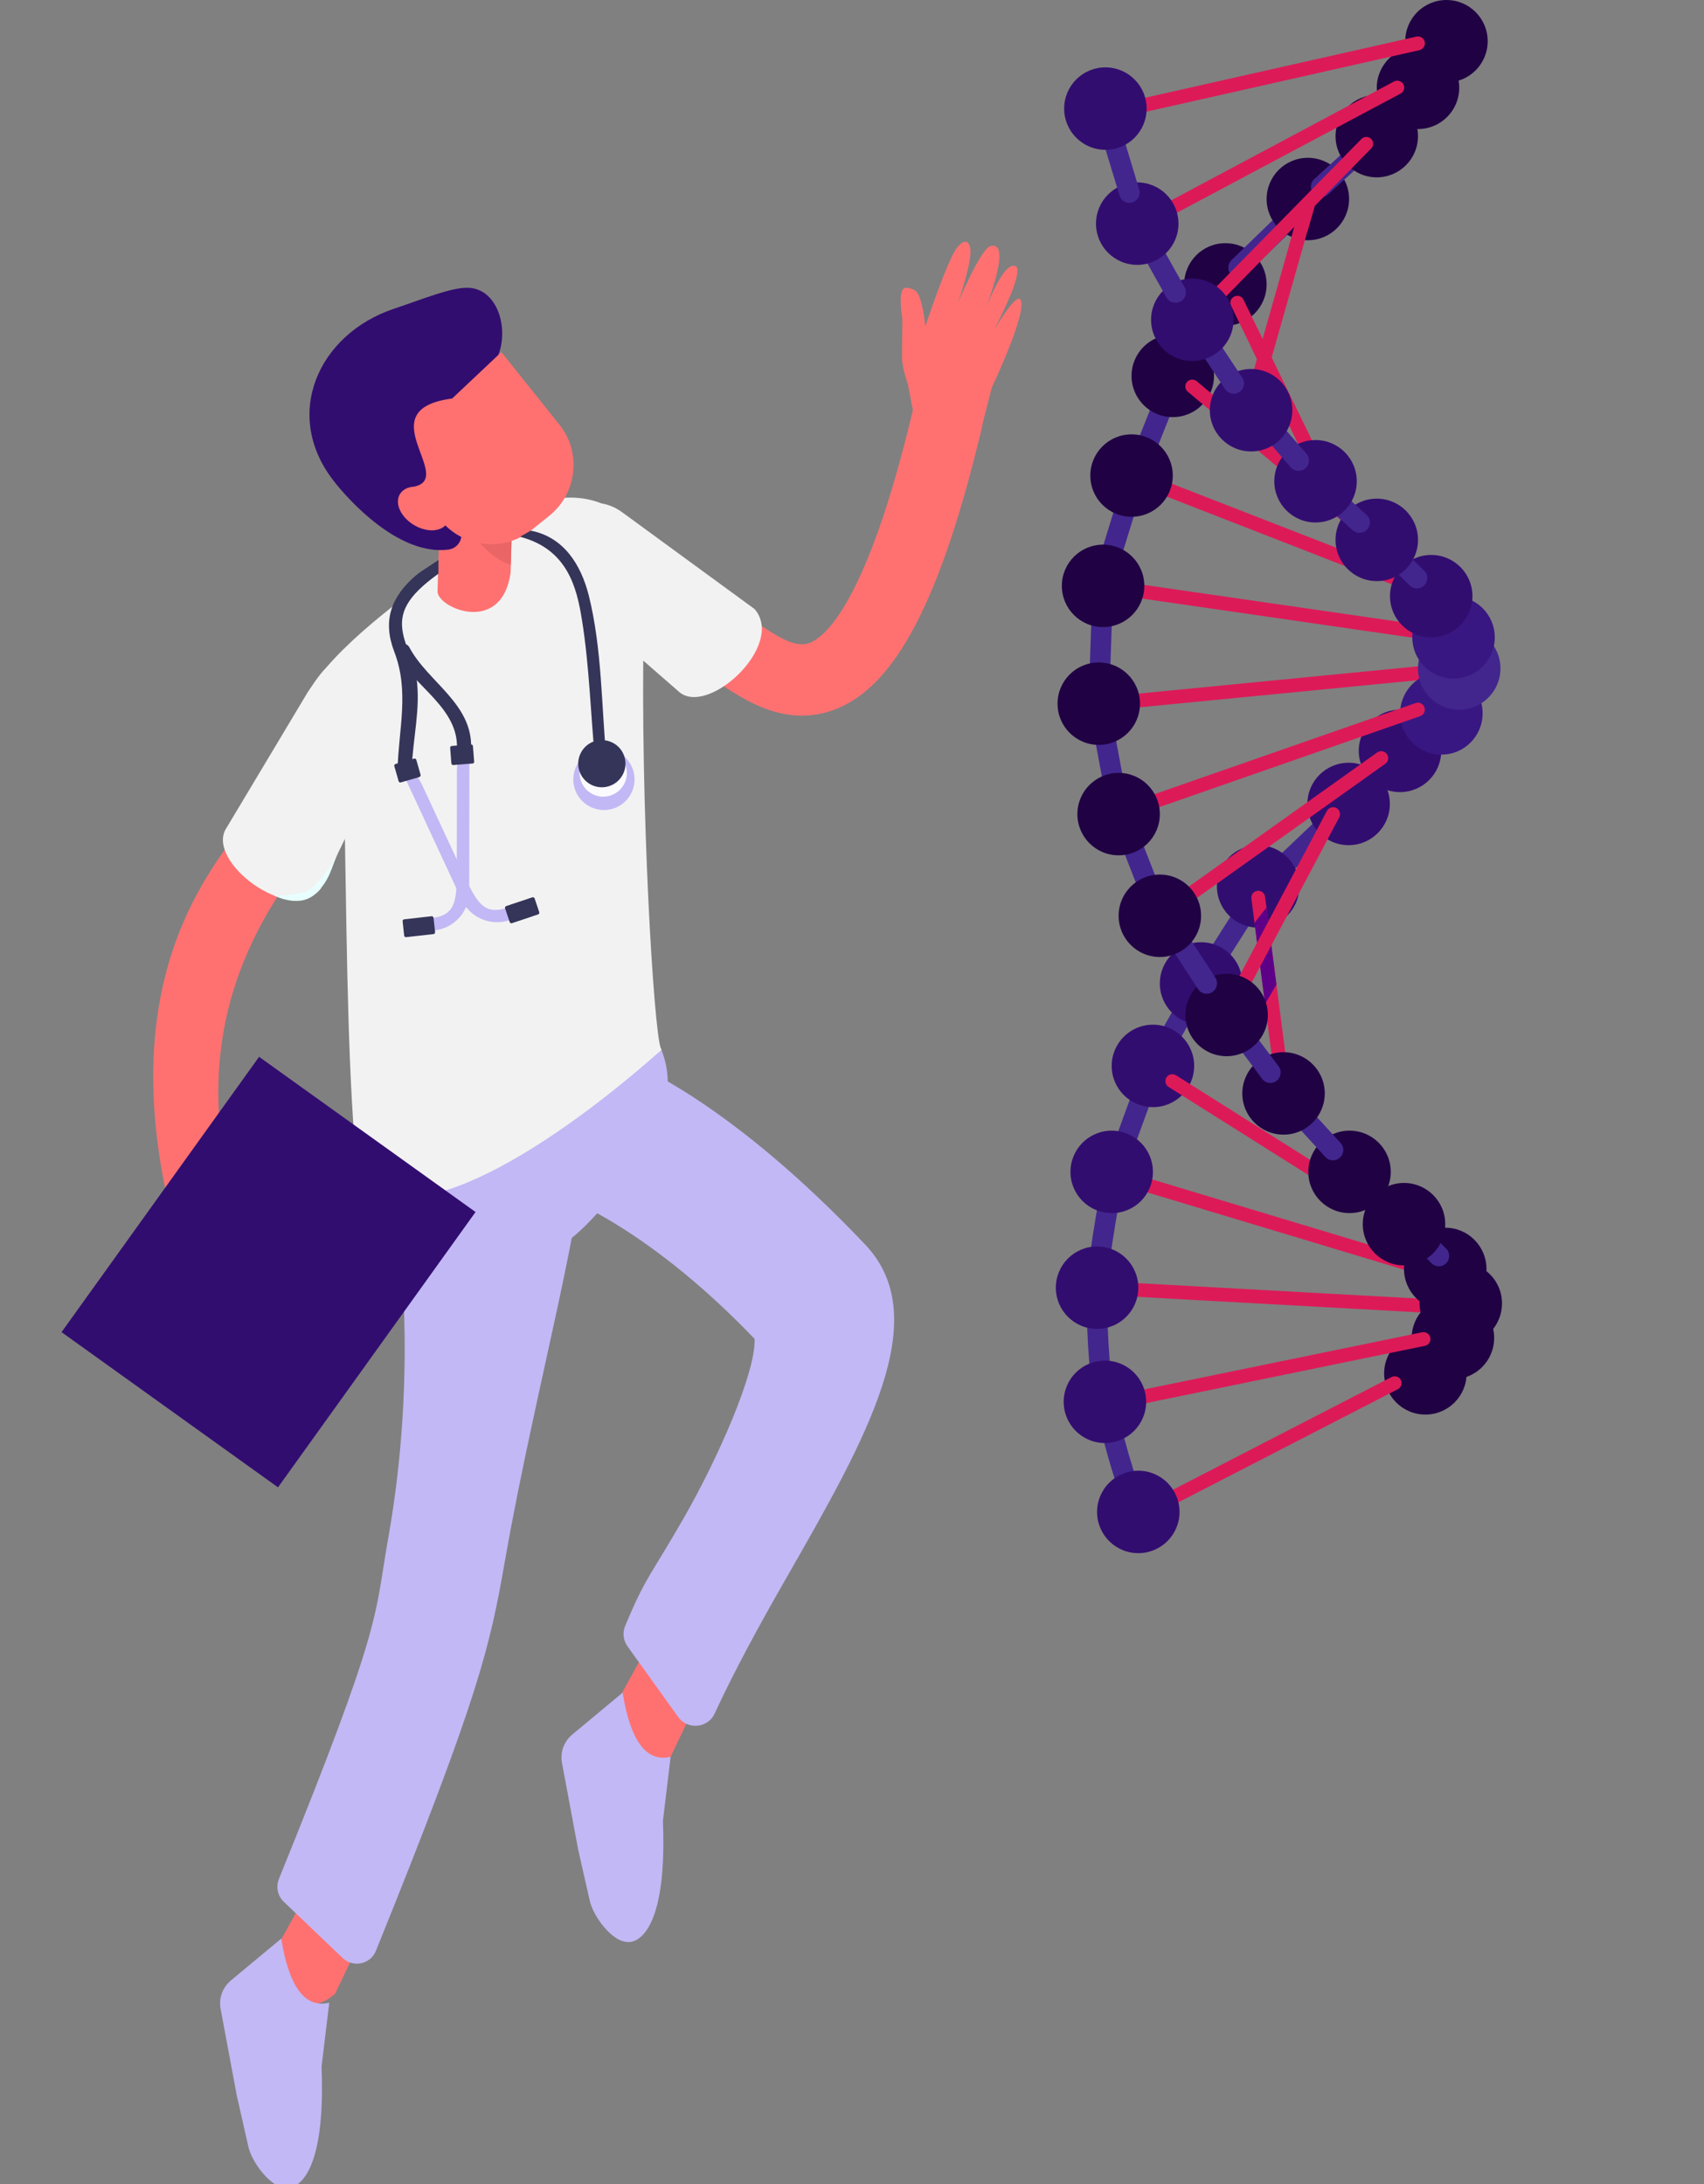
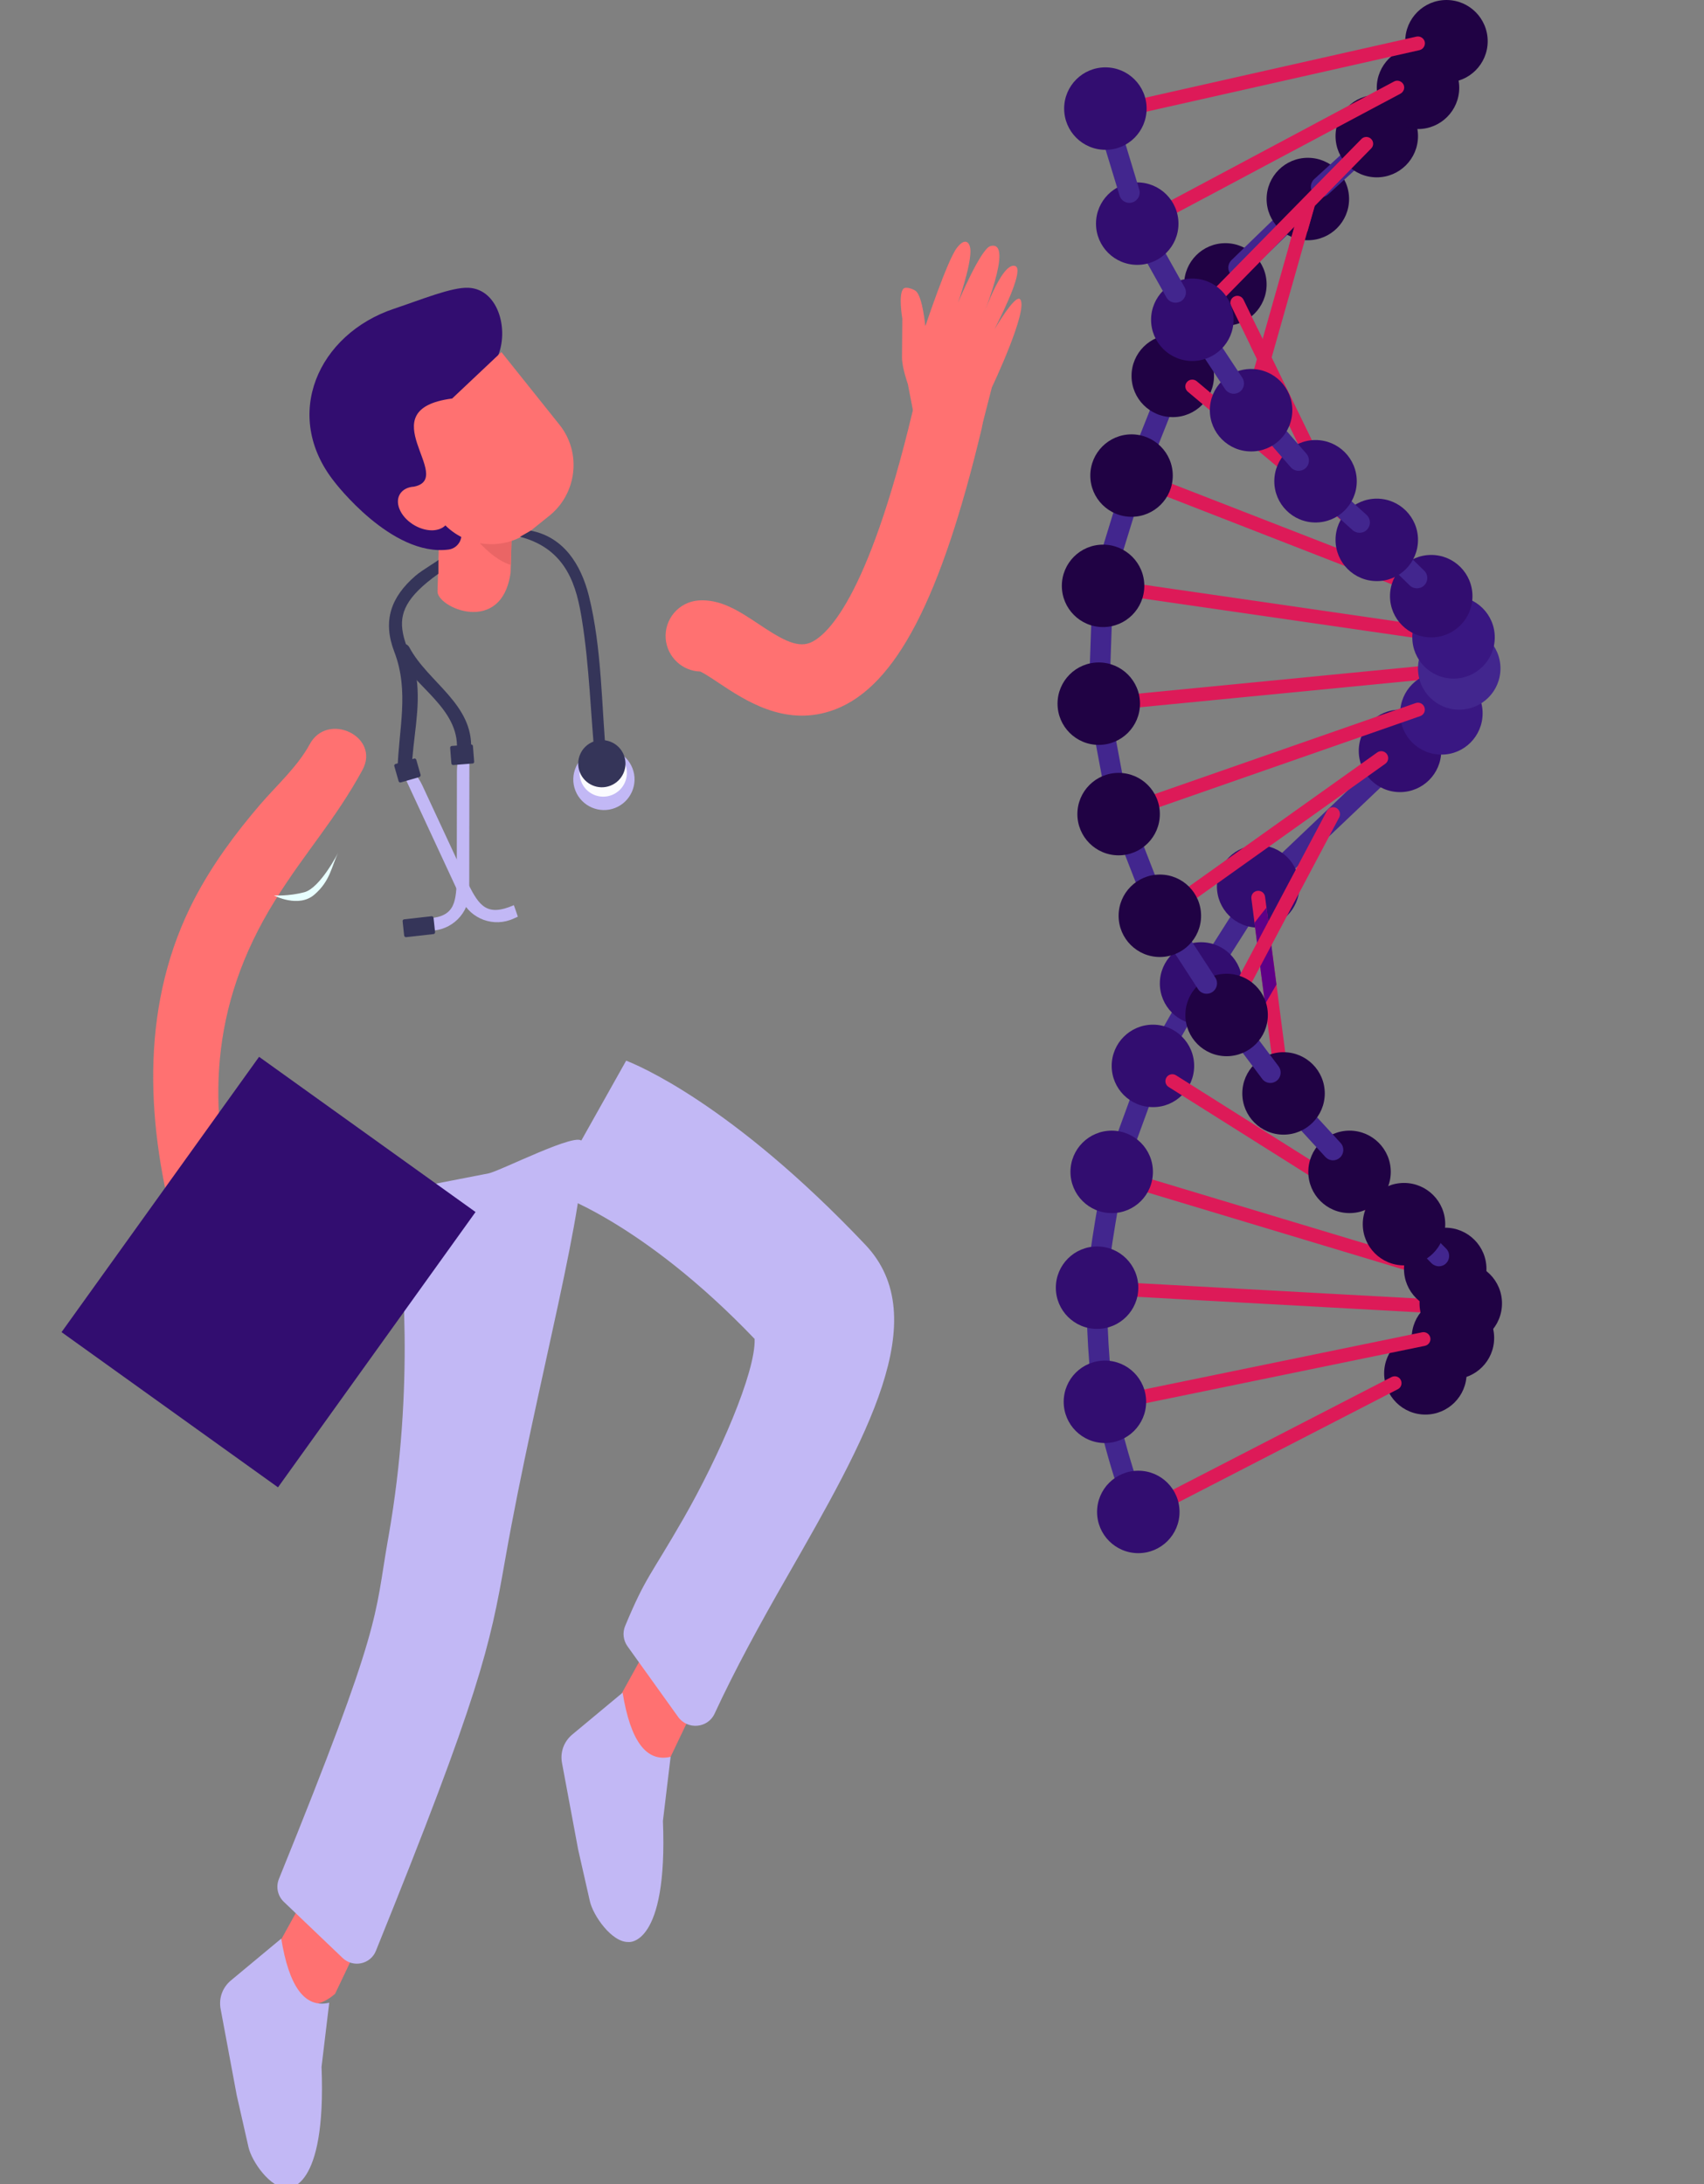
<svg xmlns="http://www.w3.org/2000/svg" version="1.1" id="Layer_1" x="0px" y="0px" viewBox="0 0 1107.6 1420.1" style="enable-background:new 0 0 1107.6 1420.1;" xml:space="preserve">
  <rect x="0" y="0" width="1107.6" height="1420.1" fill="#808080" stroke="none" />
  <style type="text/css">
	.st0{fill:#42268E;}
	.st1{fill:#320D70;}
	.st2{fill:#200244;}
	.st3{fill:#DD1A58;}
	.st4{fill:#391782;}
	.st5{fill:#5E0087;}
	.st6{fill:#FF7171;}
	.st7{fill:#C2B8F5;}
	.st8{fill:#F2F2F2;}
	.st9{fill:#EA6565;}
	.st10{fill:#E8FFFF;}
	.st11{fill:#353559;}
	.st12{fill:#FBFBFF;}
</style>
  <g>
    <g>
      <g>
        <g>
          <path class="st0" d="M739.9,989.7c-2.5,0-4.9-1.4-6.1-3.8c-11.2-23.7-21.1-68-22.2-73c-4.1-18.6-5.7-55.9-5.2-75.8      c0.4-19.4,10.9-74.1,11.3-76.4c0.1-0.4,0.2-0.7,0.3-1l25.2-68.9c0.1-0.4,0.3-0.7,0.5-1l30.6-53.6c0-0.1,0.1-0.2,0.2-0.3l40-63.1      c0.3-0.5,0.6-0.9,1-1.3l92.6-88.1c0.1-0.1,0.1-0.1,0.2-0.2l26.3-23.3l7.2-19.9v-18.9l-16.9-27.9L890,355.7l-38.2-36.6      c-2.7-2.6-2.8-6.8-0.2-9.5c2.6-2.7,6.8-2.8,9.5-0.2l38.4,36.8c0.1,0.1,0.2,0.2,0.3,0.3l35.4,38.2c0.3,0.3,0.6,0.7,0.8,1.1      l18.2,30c0.6,1.1,1,2.3,1,3.5v21.9c0,0.8-0.1,1.6-0.4,2.3l-8.2,22.6c-0.4,1.1-1,2-1.9,2.7l-27.5,24.3l-91.9,87.4l-39.5,62.2      l-30.3,53l-24.8,67.9c-1.1,5.7-10.6,56.3-11,73.6c-0.4,18.7,1.1,55.3,4.9,72.6c3.8,17.5,12.6,52,21.2,70.1      c1.6,3.4,0.2,7.4-3.2,9C741.8,989.5,740.8,989.7,739.9,989.7z" />
        </g>
        <path class="st1" d="M844.6,576.3c0-14.8-12-26.8-26.8-26.8c-14.8,0-26.8,12-26.8,26.8c0,14.8,12,26.8,26.8,26.8     C832.6,603.1,844.6,591.1,844.6,576.3z" />
        <g>
          <path class="st0" d="M753.9,602.1c-2.7,0-5.2-1.6-6.3-4.3l-26.8-68.9c-0.2-0.4-0.3-0.8-0.3-1.2l-12.9-69c-0.1-0.5-0.1-1-0.1-1.5      l2.8-79.6c0-0.6,0.1-1.2,0.3-1.7l22.2-72.4c0-0.2,0.1-0.3,0.2-0.5l25-62.9c1.4-3.5,5.3-5.1,8.7-3.8c3.4,1.4,5.1,5.3,3.8,8.7      l-24.9,62.7L723.6,379l-2.7,78l12.6,67.7l26.6,68.3c1.3,3.5-0.4,7.4-3.8,8.7C755.5,602,754.7,602.1,753.9,602.1z" />
        </g>
        <path class="st2" d="M789.1,244.4c0-14.8-12-26.8-26.8-26.8c-14.8,0-26.8,12-26.8,26.8c0,14.8,12,26.8,26.8,26.8     C777.1,271.2,789.1,259.2,789.1,244.4z" />
        <g>
          <path class="st2" d="M823.3,184.9c0-14.8-12-26.8-26.8-26.8c-14.8,0-26.8,12-26.8,26.8c0,14.8,12,26.8,26.8,26.8      C811.3,211.8,823.3,199.7,823.3,184.9z" />
          <g>
            <path class="st0" d="M805.1,180.7c-1.8,0-3.5-0.7-4.8-2c-2.6-2.7-2.5-6.9,0.1-9.5l43.4-42.1c2.7-2.6,6.9-2.5,9.5,0.1       c2.6,2.7,2.5,6.9-0.1,9.5l-43.4,42.1C808.5,180.1,806.8,180.7,805.1,180.7z" />
          </g>
          <path class="st2" d="M876.9,129.4c0-14.8-12-26.8-26.8-26.8c-14.8,0-26.8,12-26.8,26.8c0,14.8,12,26.8,26.8,26.8      C864.9,156.2,876.9,144.2,876.9,129.4z" />
          <g>
            <path class="st0" d="M858.8,128.2c-1.8,0-3.6-0.7-5-2.2c-2.5-2.7-2.3-7,0.4-9.5l36.1-33c2.7-2.5,7-2.3,9.5,0.4       c2.5,2.7,2.3,7-0.4,9.5l-36.1,33C862,127.6,860.4,128.2,858.8,128.2z" />
          </g>
          <path class="st2" d="M921.7,88.5c0-14.8-12-26.8-26.8-26.8c-14.8,0-26.8,12-26.8,26.8c0,14.8,12,26.8,26.8,26.8      C909.7,115.3,921.7,103.3,921.7,88.5z" />
          <path class="st2" d="M948.5,57.1c0-14.8-12-26.8-26.8-26.8c-14.8,0-26.8,12-26.8,26.8c0,14.8,12,26.8,26.8,26.8      C936.5,83.9,948.5,71.9,948.5,57.1z" />
          <path class="st2" d="M967,26.8C967,12,955,0,940.2,0c-14.8,0-26.8,12-26.8,26.8c0,14.8,12,26.8,26.8,26.8      C955,53.6,967,41.6,967,26.8z" />
        </g>
        <g>
          <g>
            <path class="st3" d="M858.8,313.6c-1.7,0-3.3-0.9-4-2.5l-54.6-112.3c-1.1-2.2-0.2-4.9,2.1-6c2.2-1.1,4.9-0.2,6,2.1l54.6,112.3       c1.1,2.2,0.2,4.9-2.1,6C860.1,313.5,859.4,313.6,858.8,313.6z" />
          </g>
        </g>
        <g>
          <path class="st3" d="M834.3,715.4c-2.2,0-4.1-1.6-4.4-3.9l-16.5-127.3c-0.3-2.5,1.4-4.7,3.9-5c2.5-0.3,4.7,1.4,5,3.9l16.5,127.3      c0.3,2.5-1.4,4.7-3.9,5C834.7,715.4,834.5,715.4,834.3,715.4z" />
        </g>
        <g>
          <path class="st3" d="M718.5,462c-2.3,0-4.2-1.7-4.5-4c-0.2-2.5,1.6-4.7,4-4.9l234.7-22.9c2.5-0.2,4.7,1.6,4.9,4      c0.2,2.5-1.6,4.7-4,4.9L718.9,462C718.8,462,718.6,462,718.5,462z" />
        </g>
        <g>
-           <path class="st3" d="M948.5,418.9c-0.2,0-0.4,0-0.6,0l-231.6-33.5c-2.5-0.4-4.2-2.6-3.8-5.1c0.4-2.5,2.6-4.2,5.1-3.8L949.1,410      c2.5,0.4,4.2,2.6,3.8,5.1C952.6,417.3,950.7,418.9,948.5,418.9z" />
+           <path class="st3" d="M948.5,418.9l-231.6-33.5c-2.5-0.4-4.2-2.6-3.8-5.1c0.4-2.5,2.6-4.2,5.1-3.8L949.1,410      c2.5,0.4,4.2,2.6,3.8,5.1C952.6,417.3,950.7,418.9,948.5,418.9z" />
        </g>
        <g>
          <path class="st3" d="M897.7,358.6c-1,0-2-0.3-2.9-1L772.1,254.7c-1.9-1.6-2.2-4.4-0.6-6.3c1.6-1.9,4.4-2.1,6.3-0.6l122.7,102.8      c1.9,1.6,2.1,4.4,0.6,6.3C900.2,358,899,358.6,897.7,358.6z" />
        </g>
        <g>
          <path class="st3" d="M927.5,853.5c-0.1,0-0.2,0-0.2,0l-214.5-11.8c-2.5-0.1-4.4-2.3-4.2-4.7c0.1-2.5,2.2-4.4,4.7-4.2l214.5,11.8      c2.5,0.1,4.4,2.3,4.2,4.7C931.9,851.7,929.9,853.5,927.5,853.5z" />
        </g>
        <g>
          <path class="st3" d="M926.5,829.5c-0.4,0-0.9-0.1-1.3-0.2l-205.5-61.9c-2.4-0.7-3.7-3.2-3-5.6c0.7-2.4,3.2-3.7,5.6-3l205.5,61.9      c2.4,0.7,3.7,3.2,3,5.6C930.2,828.2,928.4,829.5,926.5,829.5z" />
        </g>
        <path class="st2" d="M953.3,892.9c0-14.8-12-26.8-26.8-26.8c-14.8,0-26.8,12-26.8,26.8c0,14.8,12,26.8,26.8,26.8     C941.3,919.7,953.3,907.7,953.3,892.9z" />
        <path class="st2" d="M971.2,869.9c0-14.8-12-26.8-26.8-26.8c-14.8,0-26.8,12-26.8,26.8c0,14.8,12,26.8,26.8,26.8     C959.2,896.7,971.2,884.7,971.2,869.9z" />
        <path class="st1" d="M739.9,837.2c0-14.8-12-26.8-26.8-26.8c-14.8,0-26.8,12-26.8,26.8c0,14.8,12,26.8,26.8,26.8     C727.9,864,739.9,852,739.9,837.2z" />
        <path class="st1" d="M749.4,761.9c0-14.8-12-26.8-26.8-26.8c-14.8,0-26.8,12-26.8,26.8c0,14.8,12,26.8,26.8,26.8     C737.4,788.8,749.4,776.8,749.4,761.9z" />
        <path class="st1" d="M776.2,693c0-14.8-12-26.8-26.8-26.8c-14.8,0-26.8,12-26.8,26.8c0,14.8,12,26.8,26.8,26.8     C764.2,719.9,776.2,707.8,776.2,693z" />
        <path class="st1" d="M807.5,639.4c0-14.8-12-26.8-26.8-26.8c-14.8,0-26.8,12-26.8,26.8c0,14.8,12,26.8,26.8,26.8     C795.5,666.2,807.5,654.2,807.5,639.4z" />
-         <path class="st1" d="M903.4,522.7c0-14.8-12-26.8-26.8-26.8c-14.8,0-26.8,12-26.8,26.8c0,14.8,12,26.8,26.8,26.8     C891.4,549.5,903.4,537.5,903.4,522.7z" />
        <path class="st1" d="M936.8,488.2c0-14.8-12-26.8-26.8-26.8c-14.8,0-26.8,12-26.8,26.8c0,14.8,12,26.8,26.8,26.8     C924.8,515,936.8,503,936.8,488.2z" />
        <path class="st4" d="M963.7,463.8c0-14.8-12-26.8-26.8-26.8c-14.8,0-26.8,12-26.8,26.8c0,14.8,12,26.8,26.8,26.8     C951.7,490.7,963.7,478.6,963.7,463.8z" />
        <g>
          <path class="st3" d="M752.4,983.2c-1.6,0-3.2-0.9-4-2.4c-1.1-2.2-0.3-4.9,1.9-6l154.2-79.5c2.2-1.1,4.9-0.3,6,1.9      c1.1,2.2,0.3,4.9-1.9,6l-154.2,79.5C753.8,983.1,753.1,983.2,752.4,983.2z" />
        </g>
        <g>
          <path class="st3" d="M718.1,917.7c-2.1,0-3.9-1.5-4.4-3.6c-0.5-2.4,1.1-4.8,3.5-5.3l207.2-42.6c2.4-0.5,4.8,1.1,5.3,3.5      c0.5,2.4-1.1,4.8-3.5,5.3L719,917.6C718.7,917.7,718.4,917.7,718.1,917.7z" />
        </g>
        <path class="st3" d="M862.8,307.2l-45.6-93.9l-4.4,11.4l41.9,86.4c0,0,0,0,0,0c2.7-0.2,5.5-0.4,8.3-0.6     C863.4,309.5,863.3,308.3,862.8,307.2z" />
        <path class="st1" d="M766.7,983c0-14.8-12-26.8-26.8-26.8c-14.8,0-26.8,12-26.8,26.8c0,14.8,12,26.8,26.8,26.8     C754.7,1009.8,766.7,997.8,766.7,983z" />
        <g>
          <path class="st3" d="M811.5,273.8c-0.4,0-0.8-0.1-1.2-0.2c-2.4-0.7-3.8-3.2-3.1-5.5l38.6-136.4c0.7-2.4,3.2-3.8,5.5-3.1      c2.4,0.7,3.8,3.2,3.1,5.5l-38.6,136.4C815.2,272.5,813.4,273.8,811.5,273.8z" />
        </g>
        <path class="st1" d="M745,911.4c0-14.8-12-26.8-26.8-26.8c-14.8,0-26.8,12-26.8,26.8c0,14.8,12,26.8,26.8,26.8     C732.9,938.2,745,926.2,745,911.4z" />
        <g>
          <path class="st3" d="M906.6,798.5c-0.8,0-1.6-0.2-2.4-0.7l-144.6-91.1c-2.1-1.3-2.7-4.1-1.4-6.2c1.3-2.1,4.1-2.7,6.2-1.4      L909,790.3c2.1,1.3,2.7,4.1,1.4,6.2C909.5,797.8,908,798.5,906.6,798.5z" />
        </g>
        <g>
          <path class="st3" d="M720.3,78.1c-2,0-3.9-1.4-4.4-3.5c-0.5-2.4,1-4.8,3.4-5.4l201.4-45.4c2.4-0.5,4.8,1,5.4,3.4      c0.5,2.4-1,4.8-3.4,5.4L721.3,78C720.9,78,720.6,78.1,720.3,78.1z" />
        </g>
        <g>
          <path class="st3" d="M739.2,151.7c-1.6,0-3.2-0.9-4-2.4c-1.2-2.2-0.3-4.9,1.8-6.1l169.1-90.2c2.2-1.2,4.9-0.3,6.1,1.8      c1.2,2.2,0.3,4.9-1.9,6.1l-169.1,90.1C740.6,151.6,739.9,151.7,739.2,151.7z" />
        </g>
        <path class="st3" d="M851.3,128.6c-2.4-0.7-4.9,0.7-5.5,3.1l-8,28.4l12.1-9.8l4.6-16.1C855.1,131.8,853.7,129.3,851.3,128.6z" />
        <g>
          <path class="st3" d="M775,213.2c-1.1,0-2.3-0.4-3.1-1.3c-1.8-1.7-1.8-4.6-0.1-6.3L884.9,90.4c1.7-1.8,4.6-1.8,6.3-0.1      c1.8,1.7,1.8,4.6,0,6.3L778.2,211.8C777.3,212.7,776.2,213.2,775,213.2z" />
        </g>
        <g>
          <path class="st3" d="M727,533.7c-1.9,0-3.6-1.2-4.2-3c-0.8-2.3,0.4-4.9,2.8-5.7l194.6-67.9c2.3-0.8,4.9,0.4,5.7,2.8      c0.8,2.3-0.4,4.9-2.8,5.7l-194.6,67.9C728,533.7,727.5,533.7,727,533.7z" />
        </g>
        <g>
          <path class="st3" d="M753.9,599.9c-1.4,0-2.8-0.7-3.7-1.9c-1.4-2-1-4.8,1.1-6.3l143.9-102.5c2-1.4,4.8-1,6.3,1.1      c1.4,2,1,4.8-1.1,6.3L756.5,599.1C755.7,599.6,754.8,599.9,753.9,599.9z" />
        </g>
        <path class="st5" d="M815.4,600l6.9,52.8l7.4-12.7l-6.5-50C820.8,593,818.1,596.5,815.4,600z" />
        <g>
          <path class="st3" d="M797.3,664.4c-0.7,0-1.4-0.2-2.1-0.5c-2.2-1.2-3-3.9-1.9-6.1l69.2-130.6c1.2-2.2,3.9-3,6.1-1.9      c2.2,1.2,3,3.9,1.9,6.1L801.3,662C800.5,663.5,798.9,664.4,797.3,664.4z" />
        </g>
        <g>
          <path class="st3" d="M936.8,392.1c-0.5,0-1.1-0.1-1.6-0.3L750,319.6c-2.3-0.9-3.4-3.5-2.6-5.8c0.9-2.3,3.5-3.5,5.8-2.6      l185.2,72.1c2.3,0.9,3.4,3.5,2.5,5.8C940.3,391,938.6,392.1,936.8,392.1z" />
        </g>
      </g>
      <g>
        <path class="st2" d="M741,457.5c0-14.8-12-26.8-26.8-26.8c-14.8,0-26.8,12-26.8,26.8c0,14.8,12,26.8,26.8,26.8     C729,484.3,741,472.3,741,457.5z" />
        <path class="st2" d="M743.8,380.9c0-14.8-12-26.8-26.8-26.8c-14.8,0-26.8,12-26.8,26.8c0,14.8,12,26.8,26.8,26.8     C731.8,407.7,743.8,395.7,743.8,380.9z" />
        <path class="st2" d="M762.3,309.2c0-14.8-12-26.8-26.8-26.8c-14.8,0-26.8,12-26.8,26.8c0,14.8,12,26.8,26.8,26.8     C750.3,336,762.3,324,762.3,309.2z" />
        <path class="st2" d="M753.9,529.3c0-14.8-12-26.8-26.8-26.8c-14.8,0-26.8,12-26.8,26.8c0,14.8,12,26.8,26.8,26.8     C741.9,556.1,753.9,544.1,753.9,529.3z" />
        <path class="st2" d="M976.3,847.4c0-14.8-12-26.8-26.8-26.8c-14.8,0-26.8,12-26.8,26.8c0,14.8,12,26.8,26.8,26.8     C964.3,874.3,976.3,862.3,976.3,847.4z" />
        <path class="st2" d="M966.2,825c0-14.8-12-26.8-26.8-26.8c-14.8,0-26.8,12-26.8,26.8c0,14.8,12,26.8,26.8,26.8     C954.2,851.8,966.2,839.8,966.2,825z" />
        <g>
          <path class="st0" d="M935.3,823.3c-1.7,0-3.5-0.7-4.8-2l-15.6-15.7c-2.6-2.6-2.6-6.9,0-9.5c2.6-2.6,6.9-2.6,9.5,0l15.6,15.7      c2.6,2.6,2.6,6.9,0,9.5C938.8,822.6,937,823.3,935.3,823.3z" />
        </g>
        <path class="st2" d="M939.4,795.9c0-14.8-12-26.8-26.8-26.8c-14.8,0-26.8,12-26.8,26.8c0,14.8,12,26.8,26.8,26.8     C927.4,822.7,939.4,810.7,939.4,795.9z" />
        <g>
          <path class="st2" d="M904,791.5c-1.6,0-3.2-0.6-4.5-1.7l-24.4-21.7c-2.8-2.5-3-6.7-0.6-9.5c2.5-2.8,6.7-3,9.5-0.6l24.4,21.7      c2.8,2.5,3,6.7,0.6,9.5C907.7,790.7,905.9,791.5,904,791.5z" />
        </g>
        <path class="st2" d="M904,761.9c0-14.8-12-26.8-26.8-26.8s-26.8,12-26.8,26.8c0,14.8,12,26.8,26.8,26.8S904,776.7,904,761.9z" />
        <g>
          <path class="st0" d="M866.5,754.4c-1.8,0-3.6-0.7-5-2.2l-32.2-35.1c-2.5-2.7-2.3-7,0.4-9.5c2.7-2.5,7-2.3,9.5,0.4l32.2,35.1      c2.5,2.7,2.3,7-0.4,9.5C869.7,753.8,868.1,754.4,866.5,754.4z" />
        </g>
        <path class="st2" d="M861.1,710.9c0-14.8-12-26.8-26.8-26.8c-14.8,0-26.8,12-26.8,26.8c0,14.8,12,26.8,26.8,26.8     C849.1,737.7,861.1,725.7,861.1,710.9z" />
        <g>
          <path class="st0" d="M825.8,704.1c-2.1,0-4.1-0.9-5.4-2.7l-23.3-31.1c-2.2-3-1.6-7.2,1.3-9.4c3-2.2,7.2-1.6,9.4,1.3l23.3,31.1      c2.2,3,1.6,7.2-1.3,9.4C828.6,703.6,827.2,704.1,825.8,704.1z" />
        </g>
        <path class="st2" d="M824.1,659.9c0-14.8-12-26.8-26.8-26.8c-14.8,0-26.8,12-26.8,26.8c0,14.8,12,26.8,26.8,26.8     C812.1,686.7,824.1,674.7,824.1,659.9z" />
        <g>
          <path class="st0" d="M784.3,646.1c-2.2,0-4.4-1.1-5.6-3.1l-28.6-44c-2-3.1-1.1-7.3,2-9.3c3.1-2,7.3-1.1,9.3,2l28.6,44      c2,3.1,1.1,7.3-2,9.3C786.8,645.8,785.5,646.1,784.3,646.1z" />
        </g>
        <path class="st2" d="M780.7,595.4c0-14.8-12-26.8-26.8-26.8c-14.8,0-26.8,12-26.8,26.8c0,14.8,12,26.8,26.8,26.8     C768.7,622.2,780.7,610.2,780.7,595.4z" />
      </g>
      <g>
        <path class="st0" d="M975.3,434.6c0-14.8-12-26.8-26.8-26.8c-14.8,0-26.8,12-26.8,26.8c0,14.8,12,26.8,26.8,26.8     C963.3,461.4,975.3,449.4,975.3,434.6z" />
        <path class="st4" d="M971.6,414.4c0-14.8-12-26.8-26.8-26.8c-14.8,0-26.8,12-26.8,26.8c0,14.8,12,26.8,26.8,26.8     C959.6,441.2,971.6,429.2,971.6,414.4z" />
        <path class="st1" d="M957.1,387.6c0-14.8-12-26.8-26.8-26.8c-14.8,0-26.8,12-26.8,26.8c0,14.8,12,26.8,26.8,26.8     C945.1,414.4,957.1,402.4,957.1,387.6z" />
        <g>
          <path class="st0" d="M921,382.5c-1.7,0-3.4-0.6-4.7-1.9l-25.4-24.8c-2.7-2.6-2.7-6.9-0.1-9.5c2.6-2.7,6.9-2.7,9.5-0.1l25.4,24.8      c2.7,2.6,2.7,6.9,0.1,9.5C924.5,381.9,922.7,382.5,921,382.5z" />
        </g>
        <path class="st1" d="M921.7,351c0-14.8-12-26.8-26.8-26.8c-14.8,0-26.8,12-26.8,26.8c0,14.8,12,26.8,26.8,26.8     C909.7,377.9,921.7,365.8,921.7,351z" />
        <g>
          <path class="st0" d="M883.7,346.4c-1.6,0-3.2-0.6-4.5-1.7l-28.6-25.8c-2.8-2.5-3-6.7-0.5-9.5c2.5-2.8,6.7-3,9.5-0.5l28.6,25.8      c2.8,2.5,3,6.7,0.5,9.5C887.4,345.7,885.5,346.4,883.7,346.4z" />
        </g>
        <path class="st1" d="M881.9,312.9c0-14.8-12-26.8-26.8-26.8c-14.8,0-26.8,12-26.8,26.8c0,14.8,12,26.8,26.8,26.8     C869.9,339.7,881.9,327.7,881.9,312.9z" />
        <g>
          <path class="st0" d="M844.1,306.1c-1.9,0-3.8-0.8-5.1-2.3l-28.5-32.7c-2.4-2.8-2.1-7.1,0.7-9.5c2.8-2.4,7.1-2.1,9.5,0.7      l28.5,32.7c2.4,2.8,2.1,7.1-0.7,9.5C847.2,305.6,845.6,306.1,844.1,306.1z" />
        </g>
        <path class="st1" d="M840,266.7c0-14.8-12-26.8-26.8-26.8c-14.8,0-26.8,12-26.8,26.8c0,14.8,12,26.8,26.8,26.8     C828,293.6,840,281.6,840,266.7z" />
        <g>
          <path class="st0" d="M801.9,256c-2.2,0-4.3-1.1-5.6-3l-26.8-40.6c-2-3.1-1.2-7.3,1.9-9.3c3.1-2,7.3-1.2,9.3,1.9l26.8,40.6      c2,3.1,1.2,7.3-1.9,9.3C804.4,255.7,803.1,256,801.9,256z" />
        </g>
        <path class="st1" d="M801.8,207.9c0-14.8-12-26.8-26.8-26.8c-14.8,0-26.8,12-26.8,26.8c0,14.8,12,26.8,26.8,26.8     C789.8,234.7,801.8,222.7,801.8,207.9z" />
        <g>
          <path class="st0" d="M764.1,196.8c-2.4,0-4.6-1.2-5.9-3.4l-25-44.7c-1.8-3.2-0.6-7.3,2.6-9.2c3.2-1.8,7.3-0.7,9.2,2.6l25,44.7      c1.8,3.2,0.7,7.3-2.6,9.2C766.4,196.5,765.2,196.8,764.1,196.8z" />
        </g>
        <path class="st1" d="M766,145.4c0-14.8-12-26.8-26.8-26.8c-14.8,0-26.8,12-26.8,26.8c0,14.8,12,26.8,26.8,26.8     C754,172.2,766,160.2,766,145.4z" />
        <g>
          <path class="st0" d="M734.1,131.9c-2.9,0-5.6-1.9-6.4-4.8L712,75.5c-1.1-3.6,0.9-7.3,4.5-8.4c3.6-1.1,7.3,0.9,8.4,4.5l15.6,51.6      c1.1,3.6-0.9,7.3-4.5,8.4C735.4,131.8,734.7,131.9,734.1,131.9z" />
        </g>
        <path class="st1" d="M745.3,70.6c0-14.8-12-26.8-26.8-26.8c-14.8,0-26.8,12-26.8,26.8c0,14.8,12,26.8,26.8,26.8     C733.3,97.5,745.3,85.4,745.3,70.6z" />
      </g>
    </g>
    <g>
      <path class="st6" d="M201.3,1227.4l-26.6,48.2c11.6,21,24.2,37,43.1,20.7l24.6-51.6L201.3,1227.4z" />
      <g>
        <path class="st7" d="M222.6,1272.9l-38.1-36.4c-4-3.8-5.3-9.7-3.2-14.9c67.6-166.7,61.9-169.3,70.8-220.2l0.4-2.2     c17.3-98.3,9.1-181,4.8-211.6c-1-7.1,3.8-13.7,10.8-15.1l49.4-9.6c7.6-1.5,59.7-28.2,60.8-20.5c5,34.3-30.1,159-49.7,270.2     l-0.4,2.2c-9.7,55.5-16.4,86.8-83.8,253.4C241,1277.1,229.5,1279.6,222.6,1272.9z" />
      </g>
      <path class="st6" d="M419.4,1073.3l-26.6,48.2c11.6,21,24.2,37,43.1,20.7l24.6-51.6L419.4,1073.3z" />
      <g>
        <path class="st7" d="M440.8,1116.3l-32.9-45.9c-2.8-3.9-3.4-9-1.5-13.4c13.4-32.1,16.1-31.8,37.9-69.8     c22.8-39.8,47-95.1,46.2-116.7c-74.2-77.5-131.1-95-131.6-95.2l48.1-85.7c6.7,2.6,68.2,27.6,155.4,119.6     c45.4,47.8,0.7,125.9-51.1,216.4c-17.5,30.5-33.7,60.2-46.8,88.5C460.2,1123.6,447,1124.9,440.8,1116.3z" />
      </g>
      <path class="st7" d="M430.9,1183.9l5-41.7c-16.1,3.8-26.2-10.9-31.2-41.7l-32.7,27.2c-5.5,4.6-8,11.5-6.7,18.5l10.5,56.3l7.6,33.5    c2.1,9.5,14.4,27,25.1,26.6C408.5,1262.7,434.2,1265.7,430.9,1183.9z" />
      <path class="st7" d="M209,1343.8l5-41.7c-16.1,3.8-26.2-10.9-31.2-41.7l-32.7,27.2c-5.5,4.6-8,11.5-6.7,18.5l10.5,56.3l7.6,33.5    c2.1,9.5,14.4,27,25.1,26.6C186.6,1422.6,212.3,1425.6,209,1343.8z" />
      <g>
-         <path class="st7" d="M375.6,638.5c70.8,25.4,70.2,78.2,35.6,122.3c-26.8,34-49.7,64.7-98.4,65.9c-25.5,0.6-75-26-80.4-63.7     c-3.5-24.6,21.5-147.9,40.5-172.1C307.5,546.8,293.3,609,375.6,638.5z" />
-       </g>
+         </g>
      <g>
        <path class="st6" d="M539.5,462.4c-30.2,9.7-55.5-7.2-72.5-18.5c-3.7-2.5-9.2-6.1-11.8-7.3c-11.7-0.3-21.5-9.4-22.5-21.3     c-1-12.7,8.5-23.9,21.2-24.9c14.5-1.1,26.8,7.1,38.7,15c14.2,9.5,24.9,16,33.7,12.6c10.3-4,37.3-26.7,66.8-150.2     c3-12.4,15.4-20.1,27.9-17.1c12.4,3,20.1,15.4,17.1,27.9c-26.5,110.9-55.8,167.2-94.9,182.5C542,461.5,540.7,462,539.5,462.4z      M457.6,436.5C457.6,436.5,457.6,436.5,457.6,436.5C457.6,436.5,457.6,436.5,457.6,436.5z" />
      </g>
      <g>
        <path class="st6" d="M235.6,500.6c-17.7,32.5-37.2,53.3-56.8,84.8c-43.7,70.1-43.3,136.6-25.9,203.1c6.2,23.6-33.6,32.4-39.8,8.7     c-18.6-71.1-21.4-146.3,13.4-213c11.5-22,26.3-42.1,42.4-60.9c10.8-12.6,24.5-24.8,32.4-39.4     C212.9,462.4,247.4,478.9,235.6,500.6L235.6,500.6z" />
      </g>
-       <path class="st8" d="M490.5,396l-86.3-63.1c-4.1-3-8.6-4.8-13.2-5.6c-29.4-11.7-64.6,5.3-89.2,29.7c-17.7,17.6-61.4,44.2-90,77.3    c-4.6,4.7-8.9,11.5-11.7,15.6l-52.9,88.4c-14.3,21.3,41.6,63.8,61.2,39.6l15.8-32.5c1.3,77.1,2.1,160.4,8.2,217.5    c26.5,43,117.1-8.8,198-80.7c-4.1,6.4-13.3-133.8-12.3-252.7l22.7,19.8C459.2,467.1,510.9,419.7,490.5,396z" />
      <path class="st6" d="M331.9,372.2l2.3-79.6l-47.9,26.5l-1.9,65C283.3,394.9,326.2,413.8,331.9,372.2z" />
      <path class="st9" d="M332.6,347.1c0,0-23.2,3.3-23.3,3.1c0,0,10.9,13.6,22.7,17.1L332.6,347.1z" />
      <path class="st1" d="M279.2,265.1c16.7-4.6,34.2-14.1,43-30.5c9.6-17.8,2.5-46.6-17.7-47.5c-10.9-0.5-30.9,7.8-48.3,13.6    c-49.5,16.5-73.2,69.4-38.8,112.6c0,0,37.1,48.9,74.2,44c6.6-0.9,10.3-8.1,7.3-14l0,0c0,0-26.7-6.8-16.8-36.8    c2.3-6.9-2.3-14.4-8.5-21C267.1,278.8,270.2,267.5,279.2,265.1z" />
      <path class="st6" d="M363.7,276.2l-37.8-47.3l-32,30.2c-55.1,7.2,2.7,51.7-24.8,57.3c-8.2,0.5-12.5,6.8-9.5,14.4    c3.1,7.9,12.7,14.1,21.4,14c3.7-0.1,6.6-1.3,8.5-3.2c14.9,14.8,39.1,16.5,55.9,3.1l11.7-9.4C375.1,320.8,378.1,294.2,363.7,276.2z    " />
      <path class="st10" d="M178.1,582.2c0,0,16,8.4,26.3-0.6c10.4-9,11-18.2,15.4-27.2c0,0-11.6,22.9-22,25.7    C187.5,582.8,178.1,582.2,178.1,582.2z" />
    </g>
    <g>
      <polygon class="st1" points="180.7,967 40,866.1 168.4,687.1 309.1,788 180.7,967   " />
      <g>
        <g>
          <path class="st11" d="M285,373c-21,15-25.6,25.7-23.1,38.6c1.9,10,7.4,18.7,8.8,28.9c2.9,20.1-2.5,40.1-3.1,60.2      c-0.2,5.9-9.4,5.8-9.2-0.1c0.7-26.6,7.8-51-2.1-76.8c-7.7-20.1-2.3-35.5,13.7-49.4c4.5-3.9,16-10.5,15-10.5V373z" />
        </g>
        <g>
          <path class="st11" d="M266.1,420.9c12.1,22.8,41.6,36.7,40.1,66.4c-0.3,5.9-9.5,5.8-9.2-0.1c1.4-26.8-27.9-40.8-38.9-61.6      C255.3,420.3,263.3,415.7,266.1,420.9L266.1,420.9z" />
        </g>
        <path class="st7" d="M274.5,510.6l30,64.5c7,13.7,12,21.1,29.5,13.4c0.9,2.5,1.8,5,2.6,7.5l-2.7,1.2     c-12.7,5.9-27.9,0.5-33.8-12.2l-35.9-77.3C258.4,495,268.7,498.1,274.5,510.6z" />
-         <path class="st11" d="M346,583.4l-17,5.7c-0.6,0.2-0.9,0.9-0.7,1.5l3,8.9c0.2,0.6,0.9,0.9,1.5,0.7l17-5.7     c0.6-0.2,0.9-0.9,0.7-1.5l-3-8.9C347.2,583.5,346.6,583.2,346,583.4z" />
        <path class="st7" d="M297,501.6l-0.1,71.1c-0.6,15.4-2,24.2-21.2,24.5c0.2,2.6,0.4,5.3,0.8,7.9l3,0c14,0,25.5-11.3,25.5-25.3     l0.1-85.2C305.1,480.7,297,487.8,297,501.6z" />
        <path class="st11" d="M262.7,597.7l17.8-2c0.6-0.1,1.2,0.4,1.3,1l1,9.3c0.1,0.6-0.4,1.2-1,1.3l-17.8,2c-0.6,0.1-1.2-0.4-1.3-1     l-1-9.3C261.6,598.3,262.1,597.8,262.7,597.7z" />
        <path class="st11" d="M272.6,505.2l-12.1,3.5c-0.6,0.2-1.2-0.2-1.4-0.8l-2.8-9.8c-0.2-0.6,0.2-1.2,0.8-1.4l12.1-3.5     c0.6-0.2,1.2,0.2,1.4,0.8l2.8,9.8C273.5,504.4,273.1,505,272.6,505.2z" />
        <path class="st11" d="M307.2,496.4l-12.6,1c-0.6,0-1.1-0.4-1.2-1l-0.8-10.2c0-0.6,0.4-1.1,1-1.2l12.6-1c0.6,0,1.1,0.4,1.2,1     l0.8,10.2C308.3,495.8,307.8,496.4,307.2,496.4z" />
      </g>
      <g>
        <g>
          <g>
            <path class="st11" d="M387,496.4c-3.1-31.2-3.8-62.9-8.8-93.8C374.9,382.3,369,357,338,349l7-4c21.5,4.2,32.6,22.1,37.7,42.1       c8.7,34.9,8.2,72.3,11.6,107.9C394.8,499.8,387.5,501.2,387,496.4L387,496.4z" />
          </g>
        </g>
        <g>
          <path class="st7" d="M411.1,499.5c4,10.2-1.1,21.8-11.3,25.8c-10.2,4-21.8-1.1-25.8-11.3c-4-10.2,1.1-21.8,11.3-25.8      C395.6,484.2,407.1,489.2,411.1,499.5z" />
          <path class="st12" d="M406.4,497c3.1,7.9-0.8,16.8-8.7,19.9c-7.9,3.1-16.8-0.8-19.9-8.7c-3.1-7.9,0.8-16.8,8.7-19.9      C394.4,485.2,403.3,489.1,406.4,497z" />
          <path class="st11" d="M405.5,490.9c3.1,7.9-0.8,16.8-8.7,19.9c-7.9,3.1-16.8-0.8-19.9-8.7c-3.1-7.9,0.8-16.8,8.7-19.9      C393.5,479.2,402.4,483,405.5,490.9z" />
        </g>
      </g>
    </g>
    <path class="st6" d="M601.6,211.7l-0.2-0.1c0,0-1.7-18.2-5.9-22.2c-1.5-1.4-6.4-3.1-8-1.9c-3.9,2.9-1,19.6-1,19.6   s-0.2,21.1-0.2,25.5c0.1,6.8,3.8,17.1,3.8,17.1l3.8,19.6l3.3,4.5c15.7-1.8,27.5,0.4,37.9,5.2l3.2-2.1l6.4-25   c0,0,23.8-50.1,18.5-57.2c-3.2-4.3-17.4,20.7-16.7,19.2c7-13.8,18.9-38.7,13.5-40.9c-9.1-3.6-22.4,36.3-22.5,36.3   c-0.3-0.1,22.5-53.6,6.3-49.3c-6.4,1.7-21.1,36.8-21.1,36.8s8.1-22.7,8.1-33.5c0-5.4-3.2-9.7-9-1.9   C615.7,169.5,601.6,211.7,601.6,211.7z" />
  </g>
</svg>